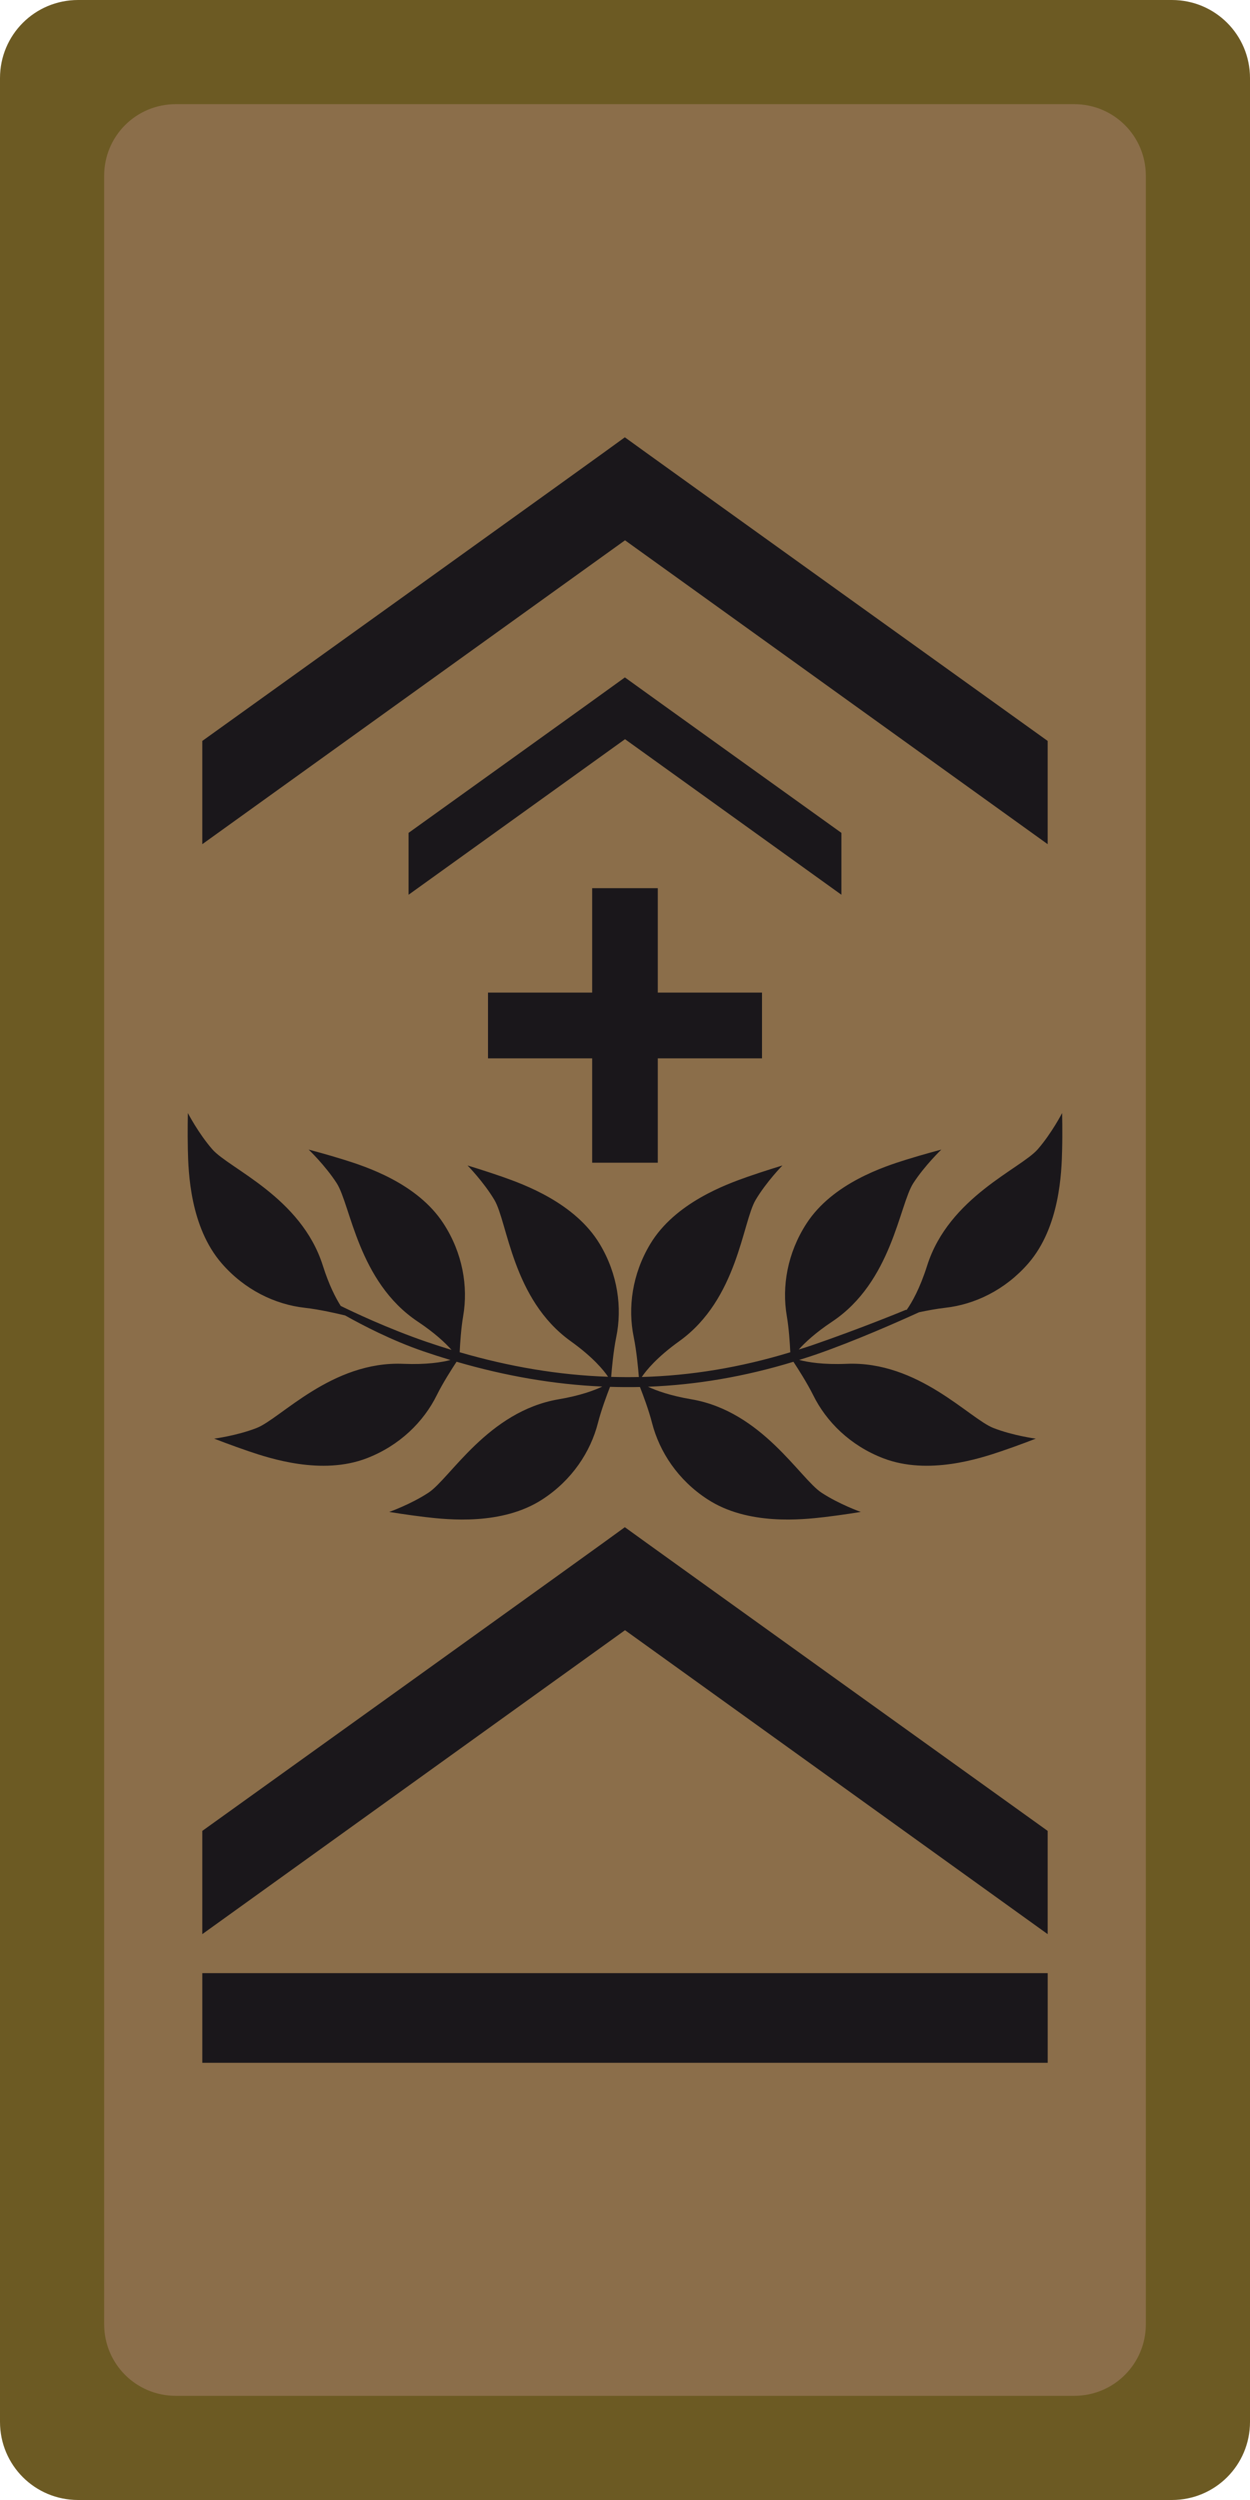
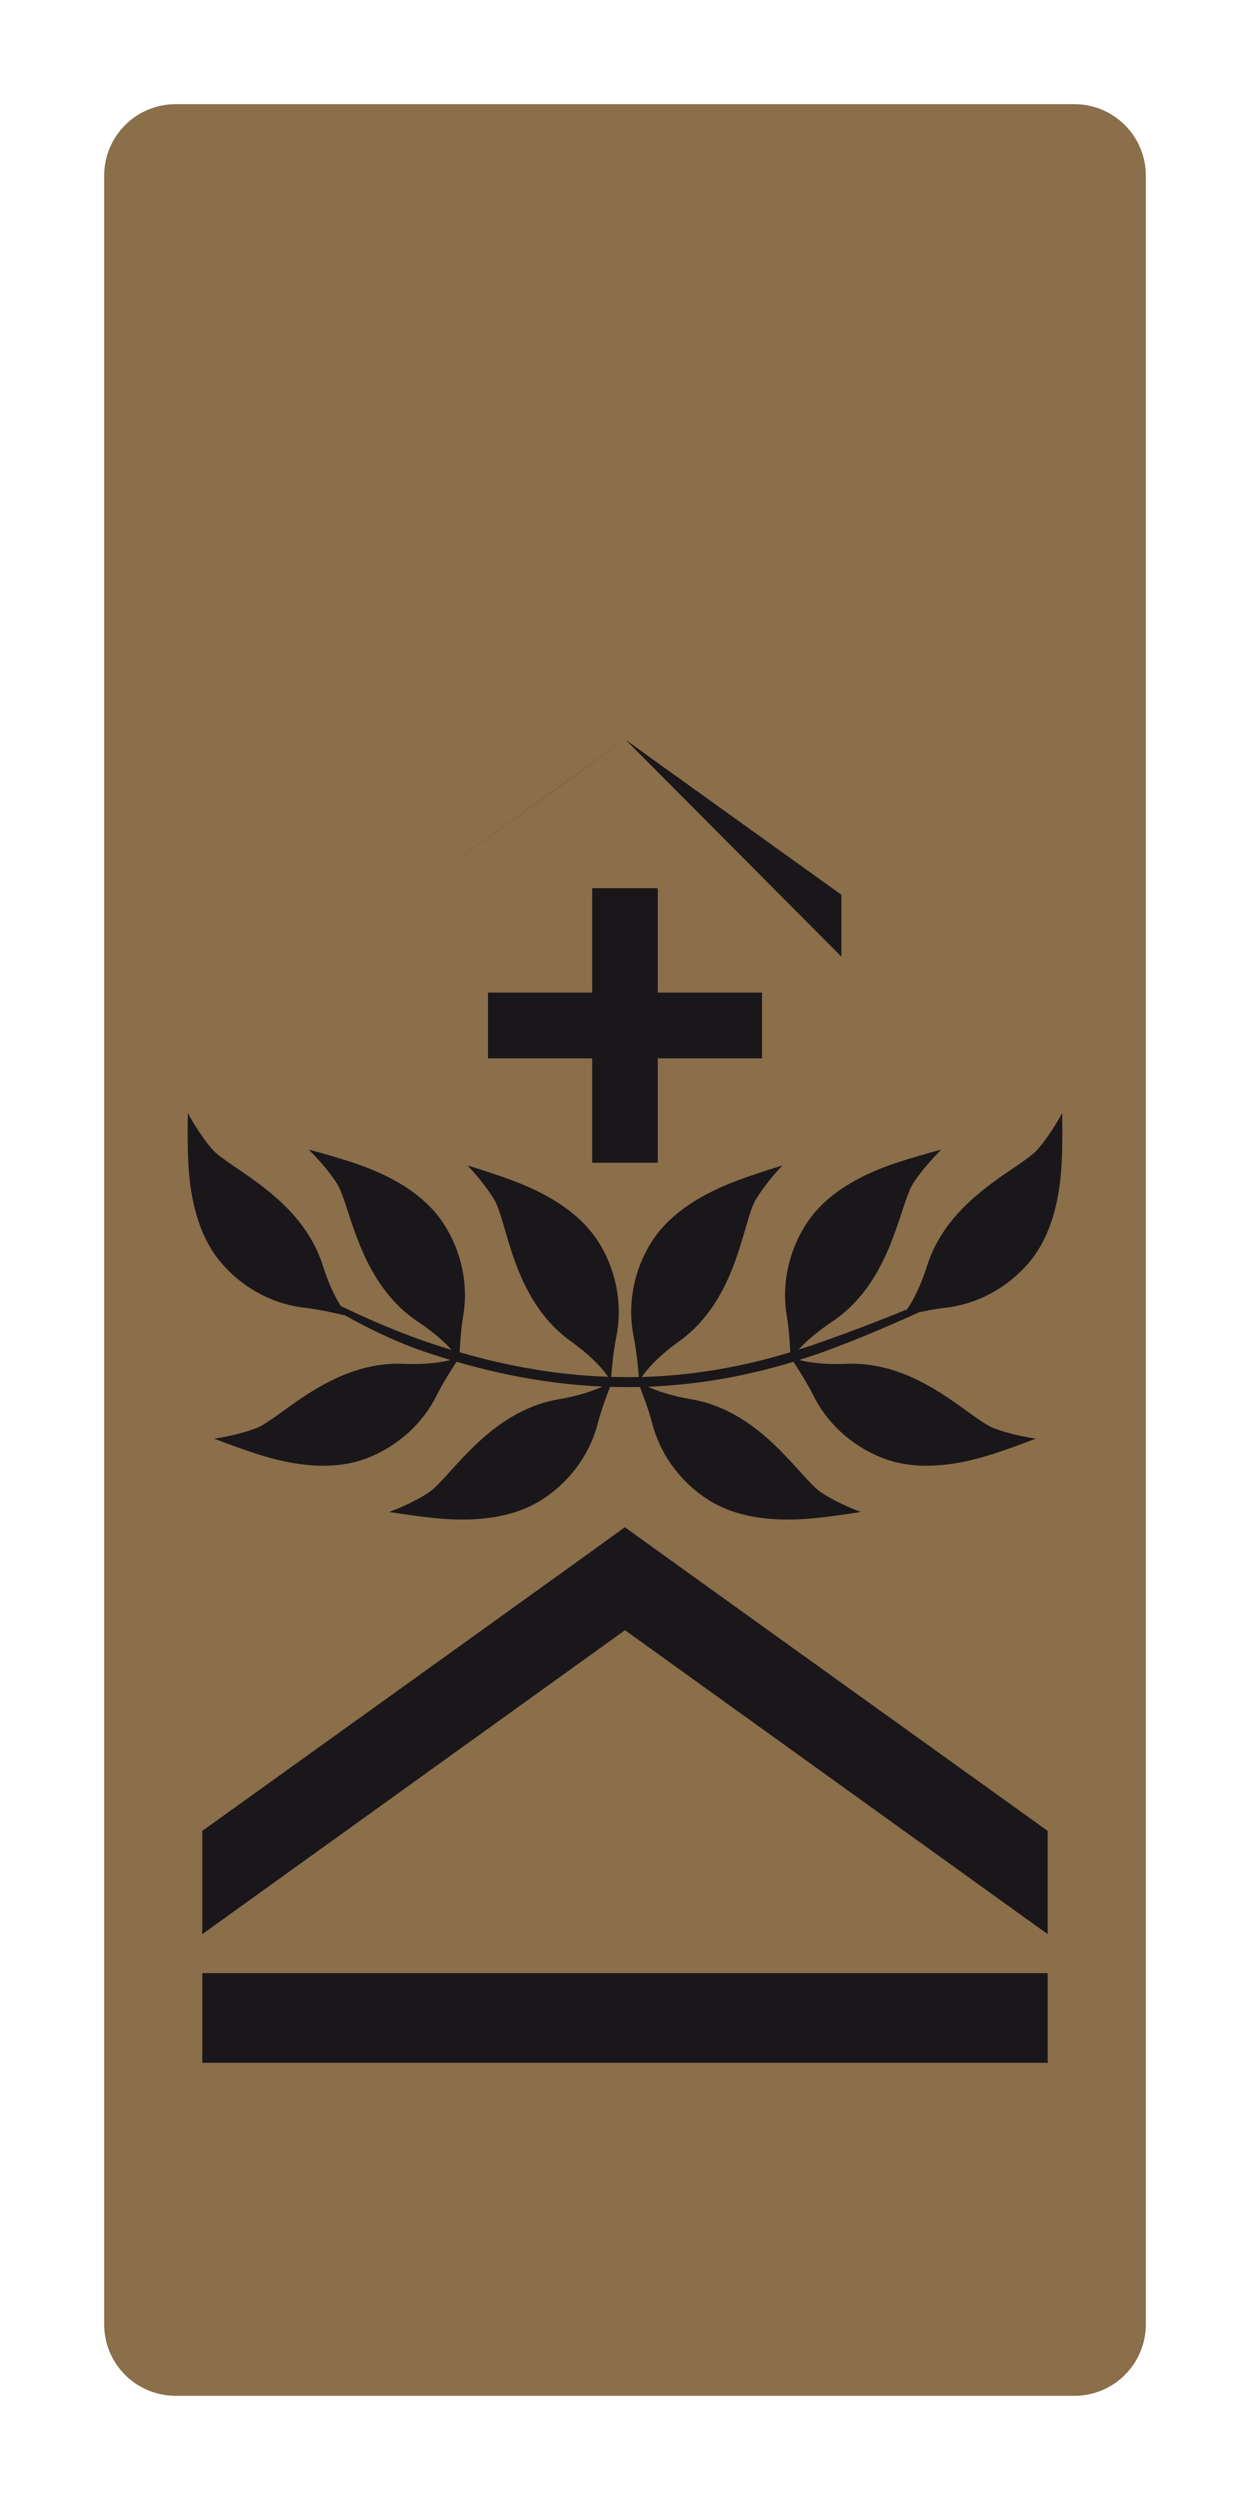
<svg xmlns="http://www.w3.org/2000/svg" xmlns:ns1="http://sodipodi.sourceforge.net/DTD/sodipodi-0.dtd" xmlns:ns2="http://www.inkscape.org/namespaces/inkscape" version="1.1" x="0px" y="0px" enable-background="new 0 0 34.016 51.49" xml:space="preserve" viewBox="23.91 16.5 240 480" preserveAspectRatio="xMinYMin" style="overflow:visible" width="240" height="480" id="svg16" ns1:docname="CH OR-7a camo.svg" ns2:version="1.4 (86a8ad7, 2024-10-11)" ns2:export-filename="CH OR-7a camo.png" ns2:export-xdpi="96" ns2:export-ydpi="96">
  <title id="title1">Fourier</title>
  <defs id="defs16" />
  <ns1:namedview id="namedview16" pagecolor="#ffffff" bordercolor="#000000" borderopacity="0.25" ns2:showpageshadow="2" ns2:pageopacity="0.0" ns2:pagecheckerboard="0" ns2:deskcolor="#d1d1d1" ns2:zoom="1.2660095" ns2:cx="-15.79767" ns2:cy="244.46894" ns2:window-width="1920" ns2:window-height="1009" ns2:window-x="-8" ns2:window-y="-8" ns2:window-maximized="1" ns2:current-layer="svg16" />
  <style type="text/css" id="style1">.fnt0 {font-weight:normal;font-size:5pt;font-family:'Arial';fill:#1A171B}</style>
  <g id="g78" transform="translate(-2066.564,-2368.779)" ns2:label="Fourier" style="overflow:visible">
-     <path id="path71" style="fill:#6c5a23;stroke-width:6.387;stroke-miterlimit:1.5;stroke-dashoffset:6.72;paint-order:stroke fill markers" ns2:label="Fond 00" d="m 2105.474,2385.279 h 210 c 8.31,0 15,6.69 15,15 v 450 c 0,8.31 -6.69,15 -15,15 h -210 c -8.31,0 -15,-6.69 -15,-15 v -450 c 0,-8.31 6.69,-15 15,-15 z" />
    <path id="path72" style="fill:#8b6e4a;stroke-width:6.387;stroke-miterlimit:1.5;stroke-dashoffset:6.72;paint-order:stroke fill markers" ns2:label="Fond 01" d="m 2124.224,2405.279 h 172.5 c 7.617,0 13.75,6.133 13.75,13.75 v 412.5 c 0,7.617 -6.133,13.75 -13.75,13.75 h -172.5 c -7.617,0 -13.75,-6.133 -13.75,-13.75 v -412.5 c 0,-7.617 6.133,-13.75 13.75,-13.75 z" />
    <polygon fill="#1a171b" stroke="#1a171b" stroke-width="0" stroke-miterlimit="3.864" points="24.338,39.648 24.338,41.178 9.883,41.178 9.883,39.648 " id="polygon73" transform="matrix(11.229,0,0,11.251,2018.341,2318.043)" style="font-weight:normal;font-size:6.667px;font-family:Arial;overflow:visible" ns2:label="Barre" />
    <path fill="#1a171b" stroke="#1a171b" stroke-width="0" stroke-miterlimit="3.864" d="m 2210.477,2698.278 -81.162,58.357 v -19.823 c 0,0 78.815,-56.545 81.128,-58.312 2.369,1.755 81.184,58.312 81.184,58.312 v 19.823 z" id="path73" style="font-weight:normal;font-size:6.667px;font-family:Arial;overflow:visible" ns2:label="Chevron inf" />
    <path id="path75" style="font-weight:normal;font-size:6.667px;font-family:Arial;fill:#1a171b;fill-opacity:1;stroke:none;stroke-width:7.019" d="m 2126.542,2598.981 c 0,0 -0.079,3.689 0,7.064 0.101,4.332 0.427,14.795 6.49,21.793 4.435,5.119 10.297,7.909 15.979,8.539 2.897,0.325 6.411,1.149 7.74,1.475 3.217,1.806 8.845,4.765 15.055,6.896 1.725,0.591 3.444,1.138 5.16,1.654 -1.681,0.432 -4.593,0.915 -9.035,0.731 -13.778,-0.585 -23.581,10.541 -28.207,12.33 -3.795,1.474 -8.129,2.037 -8.129,2.037 0,0 3.436,1.338 6.625,2.418 4.087,1.384 14.025,4.67 22.66,1.351 6.311,-2.43 10.936,-6.999 13.463,-12.129 1.159,-2.339 2.888,-5.037 3.791,-6.406 9.402,2.74 18.696,4.355 27.982,4.766 -1.602,0.756 -4.261,1.742 -8.361,2.439 -13.598,2.306 -20.875,15.234 -25.029,17.945 -3.414,2.239 -7.524,3.689 -7.524,3.689 0,0 3.638,0.596 6.984,0.99 4.289,0.495 14.688,1.643 22.436,-3.408 5.67,-3.679 9.241,-9.125 10.656,-14.672 0.63,-2.47 1.715,-5.373 2.322,-6.932 1.914,0.058 3.829,0.077 5.744,0.031 0.613,1.566 1.694,4.444 2.32,6.9 1.426,5.546 4.984,10.993 10.666,14.672 7.748,5.051 18.146,3.903 22.436,3.408 3.346,-0.394 6.984,-0.99 6.984,-0.99 0,0 -4.12,-1.451 -7.533,-3.689 -4.155,-2.711 -11.431,-15.639 -25.029,-17.945 -4.039,-0.686 -6.685,-1.654 -8.299,-2.406 9.246,-0.354 18.52,-1.923 27.922,-4.793 0.902,1.371 2.623,4.064 3.789,6.4 2.526,5.13 7.141,9.699 13.463,12.129 8.635,3.319 18.562,0.032 22.66,-1.351 3.189,-1.08 6.625,-2.418 6.625,-2.418 0,0 -4.335,-0.563 -8.119,-2.037 -4.638,-1.789 -14.43,-12.915 -28.219,-12.33 -4.497,0.187 -7.43,-0.31 -9.1,-0.746 1.03,-0.325 2.06,-0.641 3.094,-0.998 7.576,-2.614 16.239,-6.472 19.922,-8.154 1.55,-0.328 3.387,-0.675 5.006,-0.858 5.693,-0.63 11.542,-3.42 15.988,-8.539 6.052,-6.998 6.379,-17.462 6.481,-21.793 0.09,-3.375 0,-7.064 0,-7.064 0,0 -2,3.882 -4.684,6.965 -3.268,3.746 -17.055,9.169 -21.233,22.332 -1.41,4.453 -2.944,7.099 -3.918,8.484 l -0.203,0.019 c 0,0 -8.309,3.455 -18,6.797 -0.846,0.292 -1.689,0.544 -2.533,0.815 1.195,-1.335 3.195,-3.214 6.418,-5.359 11.476,-7.65 12.88,-22.424 15.586,-26.598 2.223,-3.42 5.379,-6.436 5.379,-6.436 0,0 -3.549,0.935 -6.783,1.947 -4.121,1.294 -14.081,4.478 -19.111,12.252 -3.683,5.682 -4.749,12.094 -3.783,17.742 0.41,2.384 0.591,5.246 0.674,6.975 -9.611,2.929 -19.075,4.487 -28.514,4.748 0.828,-1.231 2.855,-3.76 7.213,-6.885 11.206,-8.044 12.103,-22.85 14.652,-27.125 2.077,-3.488 5.143,-6.606 5.143,-6.606 0,0 -3.526,1.07 -6.715,2.184 -4.076,1.44 -13.911,4.973 -18.672,12.904 -3.492,5.816 -4.325,12.262 -3.168,17.865 0.549,2.681 0.862,6.121 0.984,7.666 -1.772,0.039 -3.543,0.025 -5.314,-0.025 0.12,-1.557 0.427,-4.974 0.973,-7.641 1.157,-5.603 0.326,-12.049 -3.166,-17.865 -4.761,-7.932 -14.609,-11.464 -18.674,-12.904 -3.189,-1.114 -6.715,-2.184 -6.715,-2.184 0,0 3.066,3.118 5.154,6.606 2.549,4.275 3.436,19.081 14.643,27.125 4.317,3.091 6.347,5.596 7.193,6.842 -9.454,-0.325 -18.913,-1.921 -28.496,-4.711 0.083,-1.729 0.266,-4.587 0.676,-6.969 0.966,-5.648 -0.091,-12.061 -3.785,-17.742 -5.042,-7.774 -14.99,-10.958 -19.111,-12.252 -3.223,-1.013 -6.781,-1.947 -6.781,-1.947 0,0 3.167,3.015 5.379,6.436 2.695,4.174 4.097,18.947 15.584,26.598 3.278,2.186 5.285,4.089 6.473,5.428 -1.581,-0.481 -3.166,-0.99 -4.754,-1.535 -7.543,-2.587 -14.308,-5.822 -16.521,-6.91 -0.96,-1.515 -2.239,-3.973 -3.432,-7.738 -4.166,-13.163 -17.955,-18.586 -21.223,-22.332 -2.684,-3.083 -4.693,-6.965 -4.693,-6.965 z" ns2:label="Lauriers" />
    <polygon fill="#1a171b" stroke="#1a171b" stroke-width="0" stroke-miterlimit="3.864" points="17.568,22.818 16.446,22.818 16.446,21.037 14.665,21.037 14.665,19.915 16.446,19.915 16.446,18.133 17.568,18.133 17.568,19.915 19.35,19.915 19.35,21.037 17.568,21.037 " id="polygon75" transform="matrix(11.229,0,0,11.251,2019.498,2351.795)" style="font-weight:normal;font-size:6.667px;font-family:Arial;overflow:visible" ns2:label="Croix suisse" />
-     <path fill="#1a171b" stroke="#1a171b" stroke-width="0" stroke-miterlimit="3.864" d="m 2210.477,2527.202 -41.558,29.87 v -11.881 c 0,0 40.345,-28.948 41.535,-29.848 1.213,0.9 41.569,29.848 41.569,29.848 v 11.881 z" id="path76" style="font-weight:normal;font-size:6.667px;font-family:Arial" ns2:label="Petit chevron" />
-     <path fill="#1a171b" stroke="#1a171b" stroke-width="0" stroke-miterlimit="3.864" d="m 2210.477,2489.018 -81.162,58.345 V 2527.54 c 0,0 78.815,-56.545 81.128,-58.3 2.369,1.755 81.184,58.3 81.184,58.3 v 19.823 z" id="path77" style="font-weight:normal;font-size:6.667px;font-family:Arial;overflow:visible" ns2:label="Chevron sup" />
+     <path fill="#1a171b" stroke="#1a171b" stroke-width="0" stroke-miterlimit="3.864" d="m 2210.477,2527.202 -41.558,29.87 c 0,0 40.345,-28.948 41.535,-29.848 1.213,0.9 41.569,29.848 41.569,29.848 v 11.881 z" id="path76" style="font-weight:normal;font-size:6.667px;font-family:Arial" ns2:label="Petit chevron" />
  </g>
</svg>